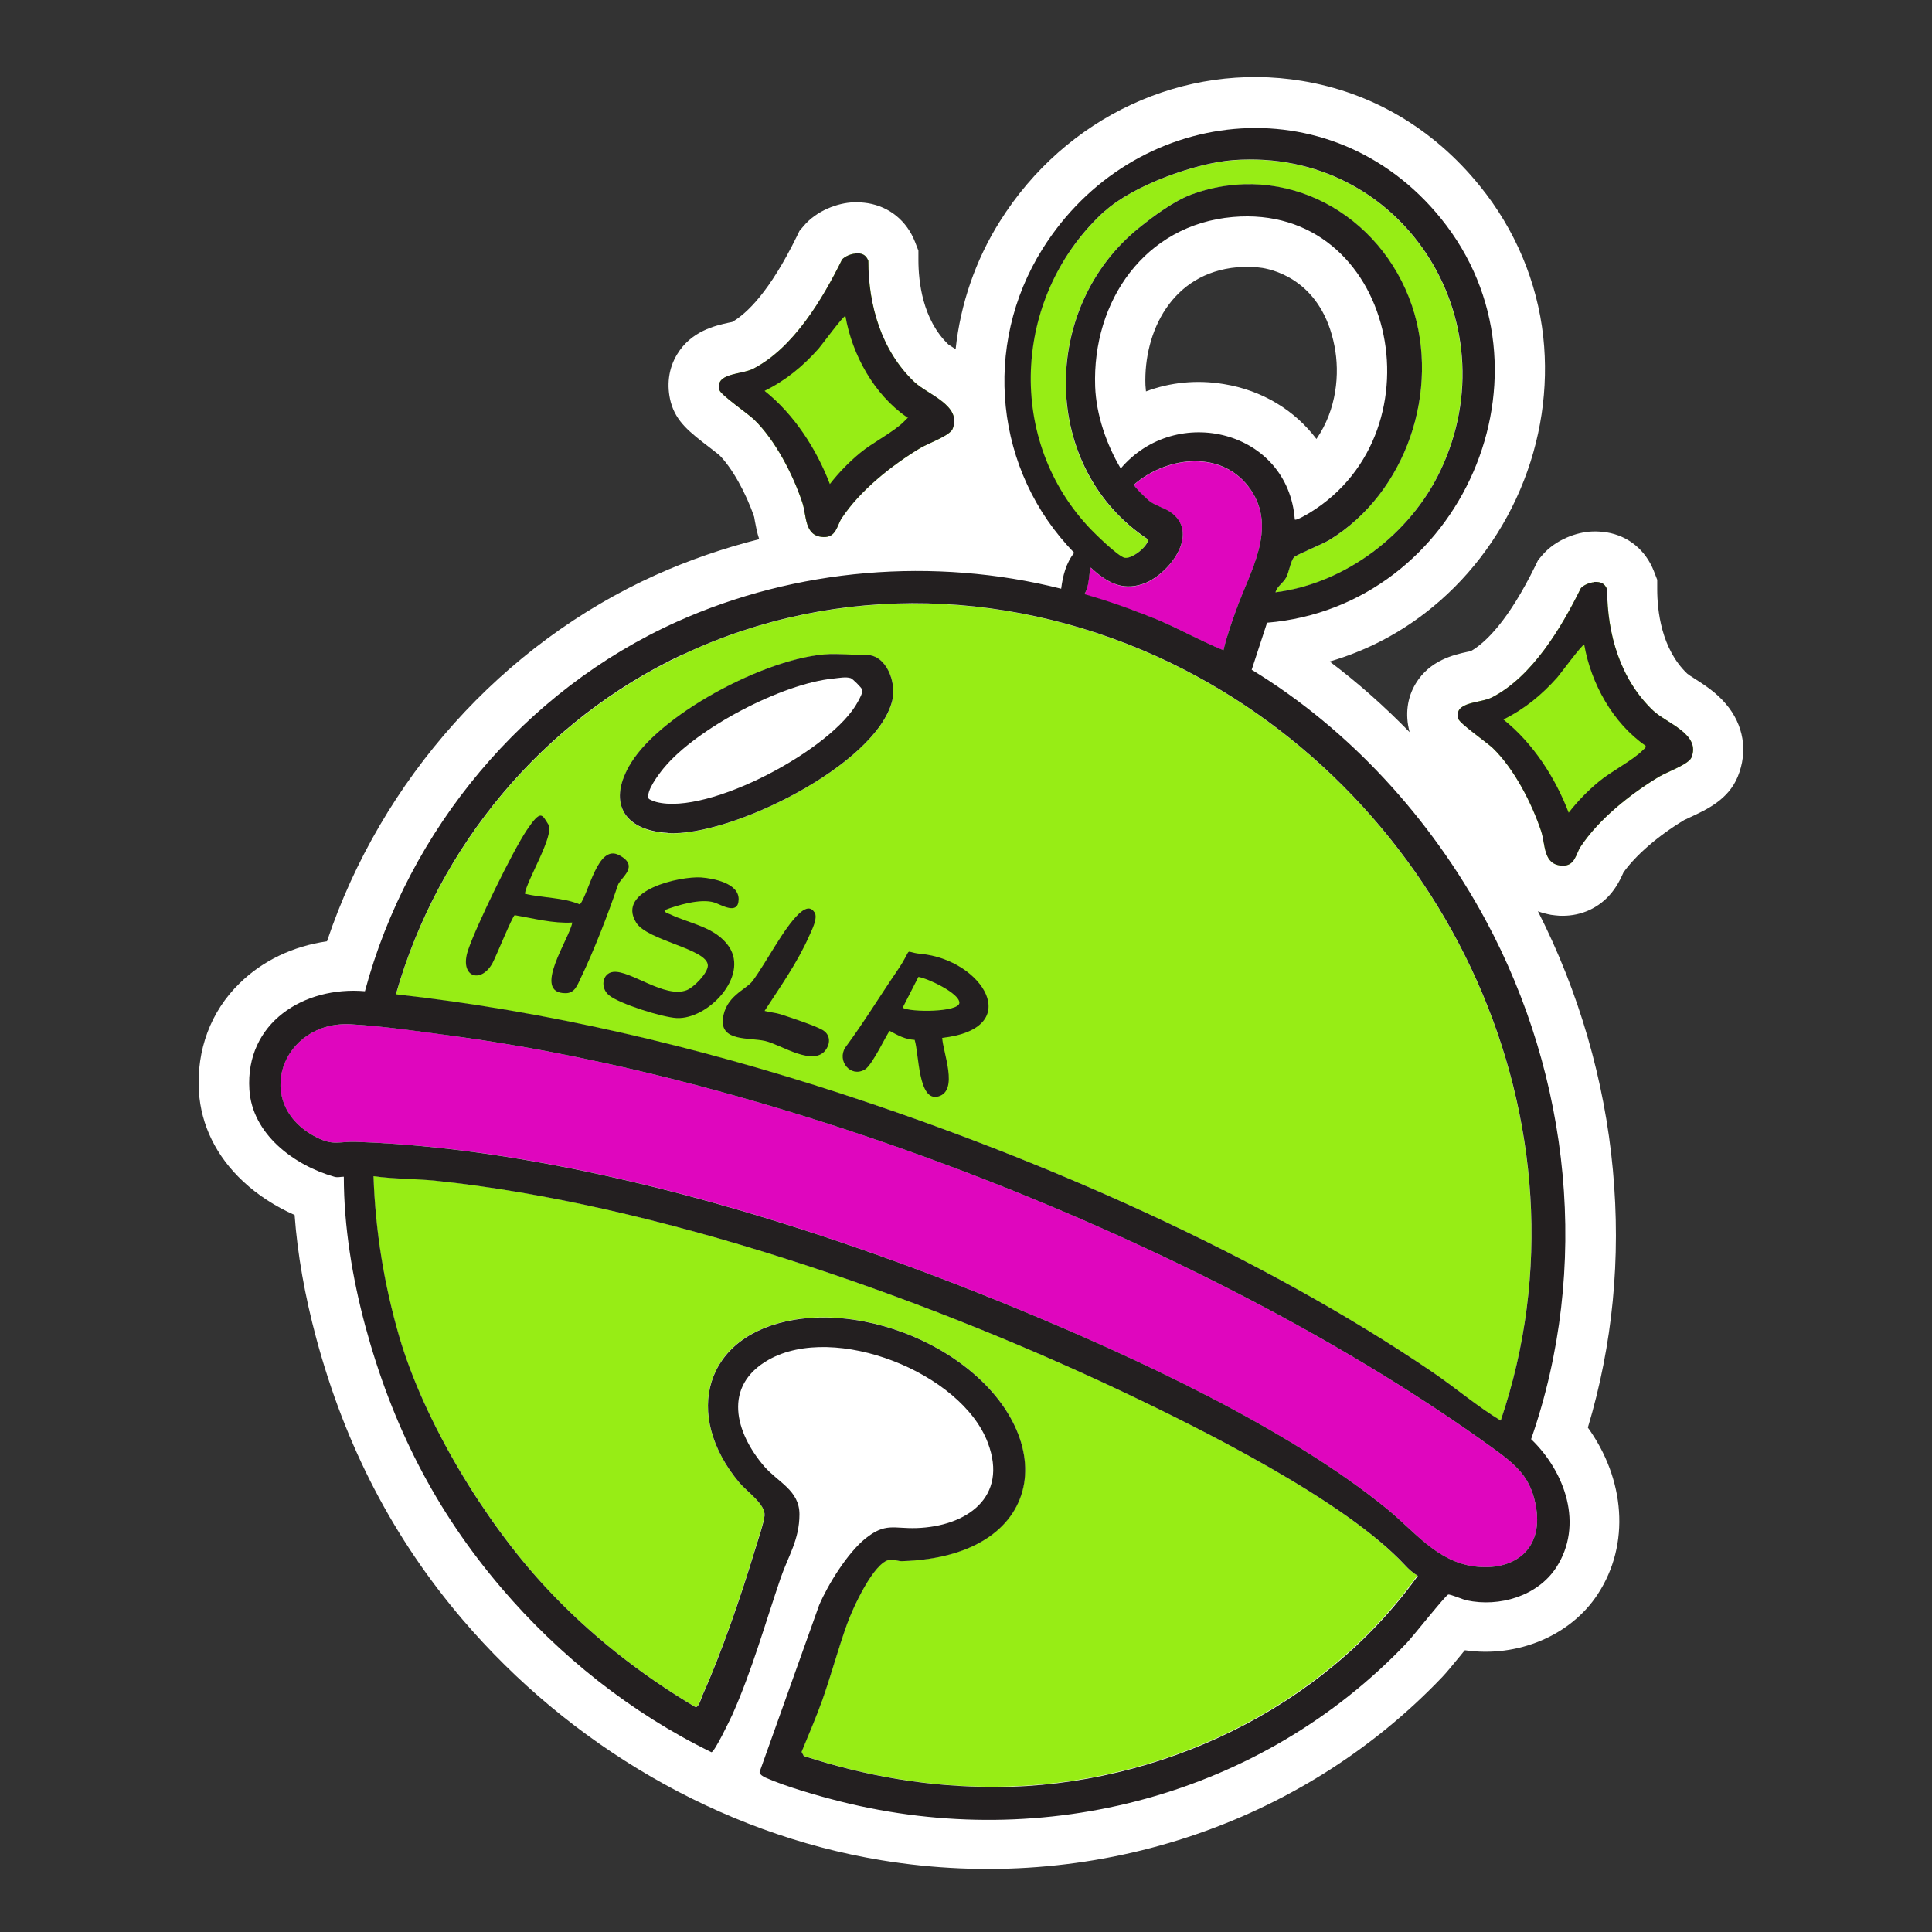
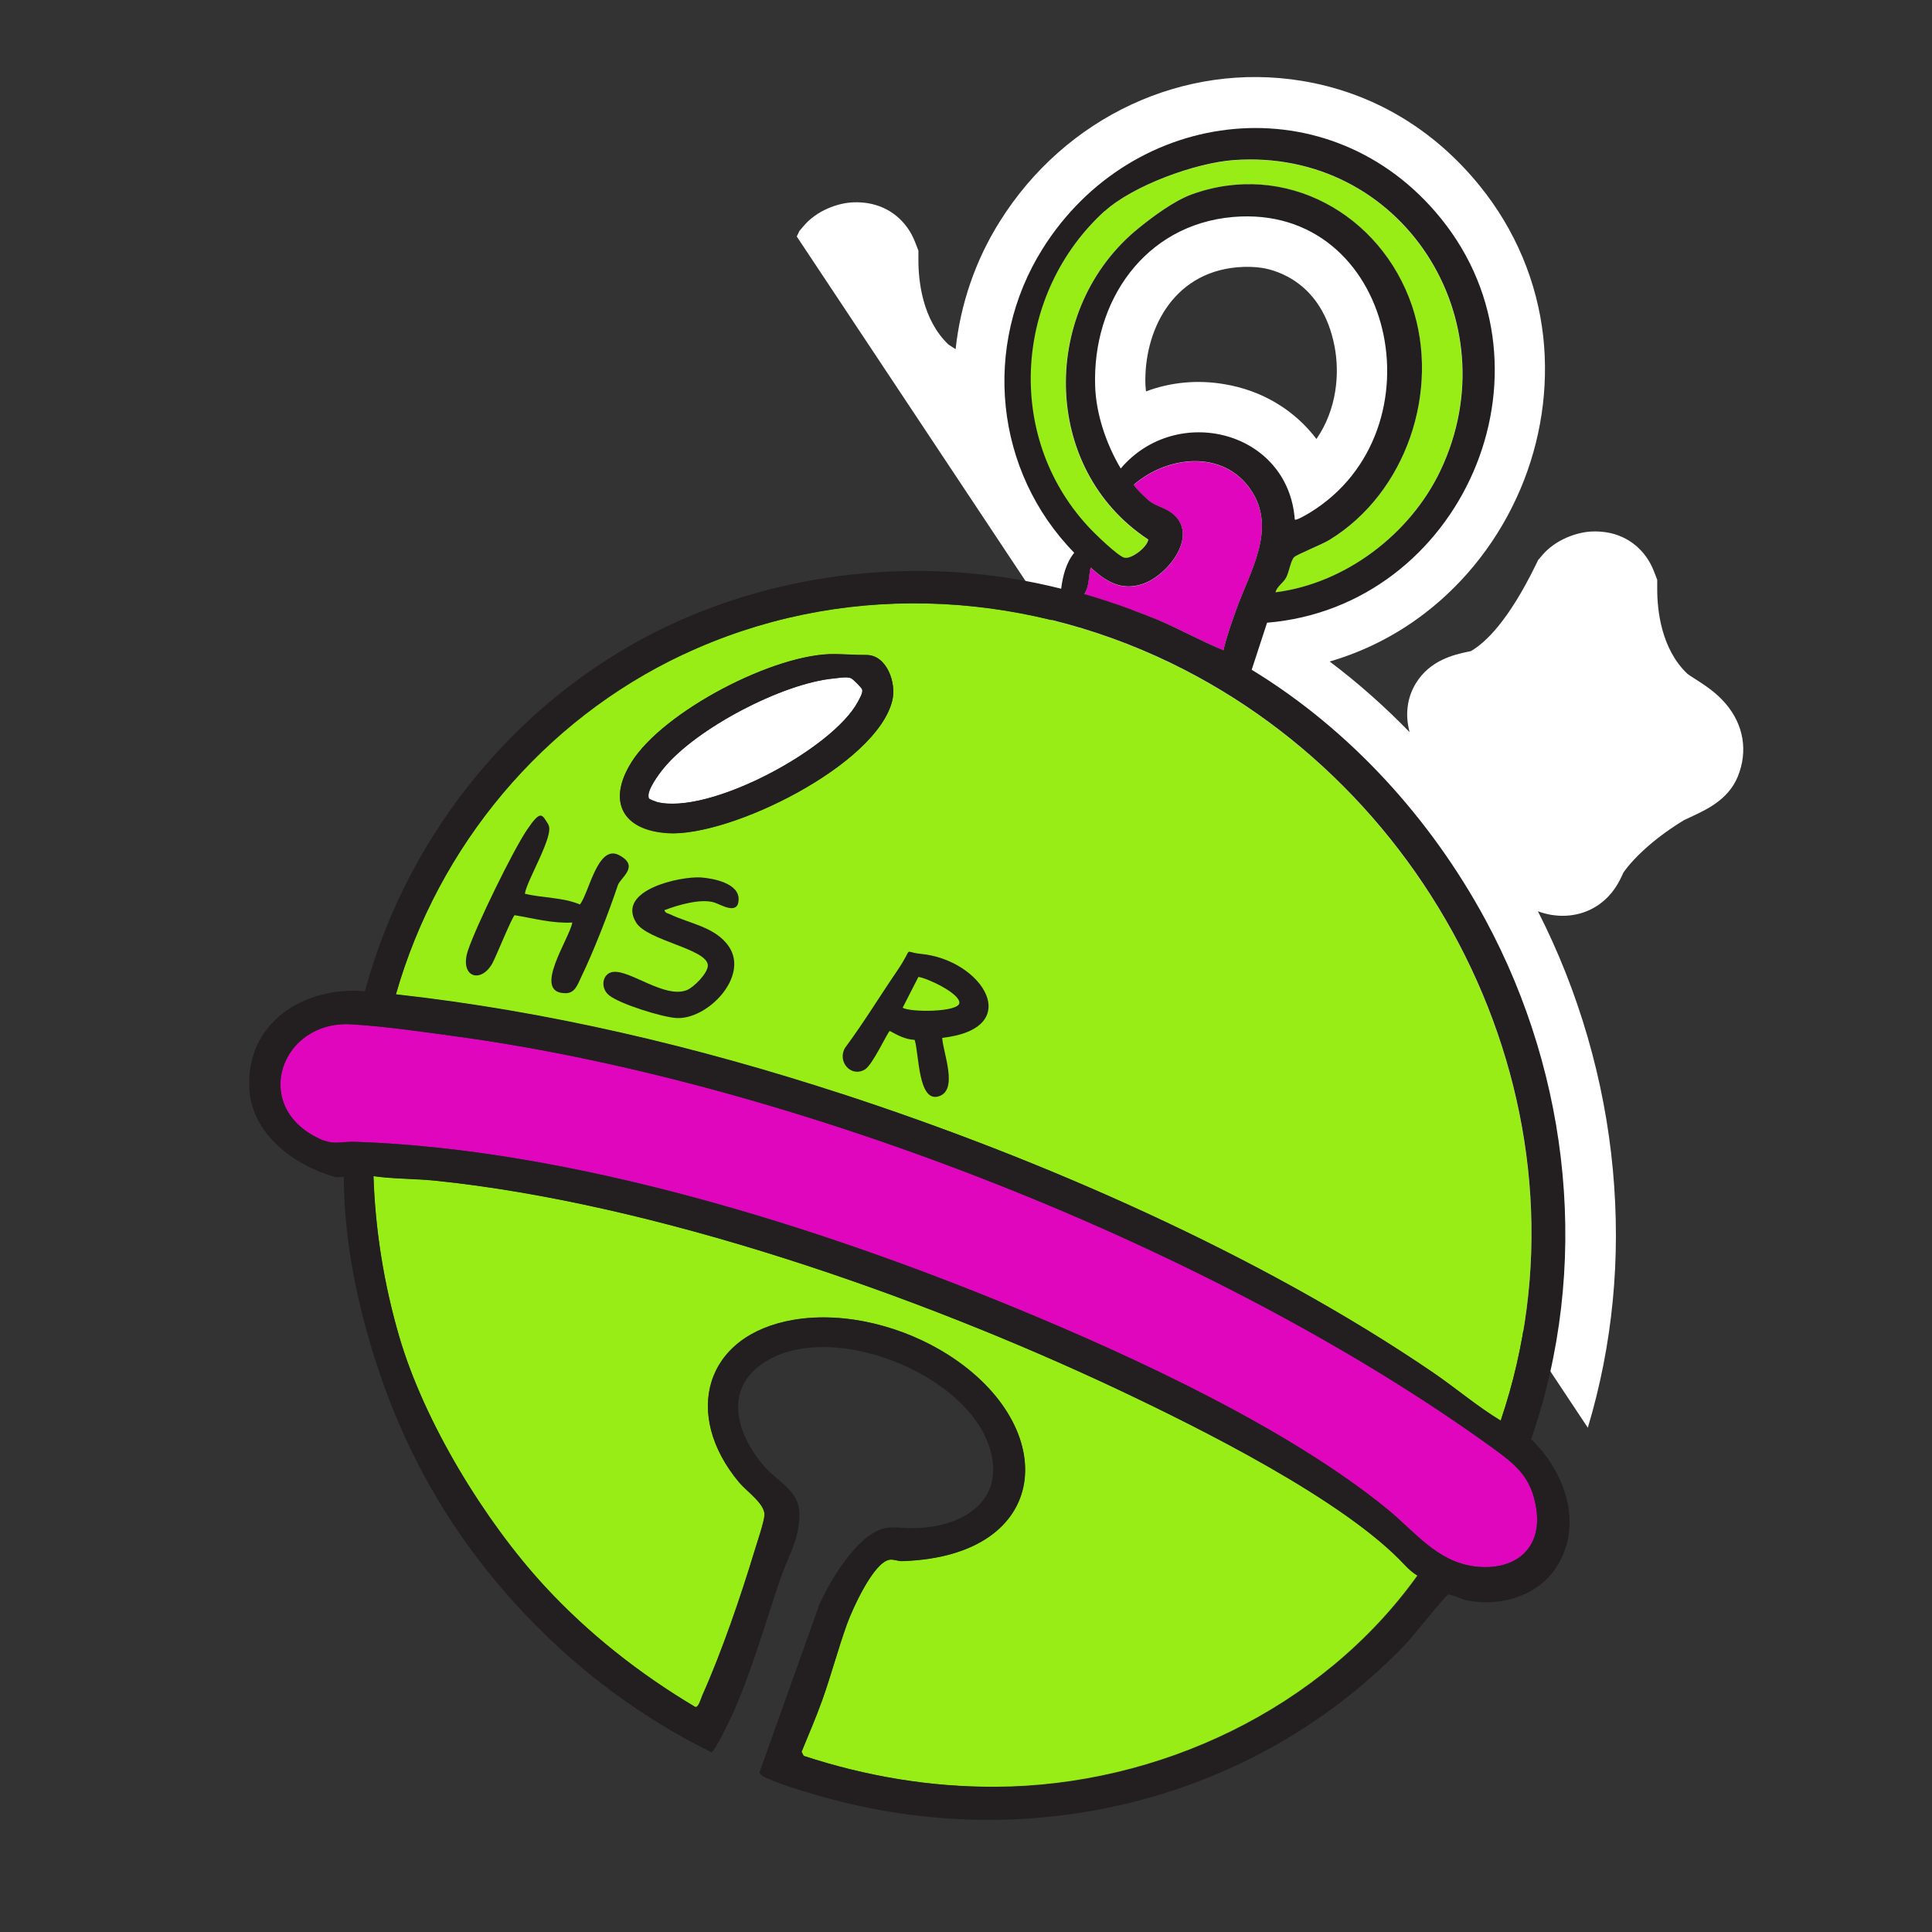
<svg xmlns="http://www.w3.org/2000/svg" id="Layer_1" viewBox="0 0 1080 1080">
  <rect x="0" y="0" width="1080" height="1080" fill="#333333" stroke="none" />
  <defs>
    <style>      .st0 {        fill: #df06be;      }      .st1 {        fill: #231f20;      }      .st2 {        fill: #fff;      }      .st3 {        fill: #97ed15;      }    </style>
  </defs>
-   <path class="st2" d="M887.6,798.1c13.9-46.3,18.6-94.7,14-144.2-4.6-49.9-19-99.6-41.9-144.5,2.3.9,4.8,1.5,7.3,2,1.5.2,3.1.4,4.6.5,10.7.5,20.4-3.3,27.6-10.9,4.6-4.9,6.9-10.2,8.2-13,0,0,0,0,0-.1,6.7-9.6,19.6-20.8,34.1-29.5.6-.3,2.1-1,3.2-1.5,9.5-4.4,21.4-9.9,26.7-22.7,5.8-14.1,3.4-29-6.7-40.8-5.5-6.5-12.2-10.7-17.5-14.1-1.3-.8-3.3-2.1-4-2.7-14.6-13.9-16.8-35.5-16.8-47.2v-5.3s-1.9-4.9-1.9-4.9c-4.6-11.7-14.2-19.6-26.3-21.6-2.6-.4-5.2-.6-8.1-.5-8.6.3-20.6,4.5-28.1,13.4l-2.2,2.6-1.5,3.1c-15.1,30.8-27.8,43-36.1,47.8-.6.1-1.4.3-2,.4-7.3,1.6-20.9,4.6-28.8,17.7-4.8,7.9-6,17.4-3.5,26.8,0,.2,0,.3.1.4-14-14.4-29-27.7-44.7-39.5,19.2-5.6,37.2-14.7,53.2-27,23.2-17.8,41.6-41.7,53.3-69.1,11.6-27.2,16-56.7,12.9-85.4-3.4-30.8-15.7-60-35.5-84.4-25.9-32-60.3-52.3-99.5-58.7-65.8-10.8-132.1,20-168.8,78.6-13.6,21.6-22,46.2-24.7,71.4-1.3-.8-3.2-2.1-4-2.6-14.6-13.9-16.8-35.5-16.8-47.2v-5.3s-1.9-4.9-1.9-4.9c-4.6-11.7-14.2-19.6-26.3-21.6-2.6-.4-5.2-.6-8.1-.5-8.6.3-20.6,4.5-28,13.4l-2.2,2.6-1.5,3.1c-15.1,30.8-27.8,43-36.1,47.8-.6.1-1.4.3-2,.4-7.3,1.6-20.9,4.6-28.8,17.7-4.8,7.9-6,17.4-3.5,26.8,3,10.9,10.5,16.7,22,25.5,1.7,1.3,4.1,3.2,5,3.9,7,6.9,15,21.1,19.6,34.7.1.5.3,1.5.4,2.3.5,2.6,1.1,6.2,2.4,10.1-19.9,5-39.3,11.7-57.8,20-85.9,38.7-153.4,114.3-183.8,204.8-18.9,2.7-36,10.8-48.9,23.5-16.1,15.7-24.1,37.2-22.7,60.5,1.2,18.8,9.7,36.2,24.7,50.2,8.1,7.6,18,14,28.8,18.8,1.6,22,5.7,45.1,12.1,68.9,16.3,60.5,43.1,111.9,81.9,157.4,59.5,69.7,143.4,119.5,234.1,134.4,116.9,19.2,234.2-19.2,313.6-102.6,2-2.1,5-5.7,10.4-12.3.6-.8,1.3-1.6,2.1-2.5,29.5,4.3,59.2-8.2,74.3-31.4,18.2-27.8,15.3-64.3-5.8-93.4ZM735.9,245.4c-12.1-16-30.2-27.2-51.8-30.7-15-2.5-29.9-1-43.5,4.1-.1-1.2-.2-2.4-.3-3.6-1-29.5,14.6-62.6,51.4-65.8,4.9-.4,9.7-.3,14.1.4,7.7,1.3,33.3,8.1,40.2,43.7,3,15.3,1.3,35.4-10.1,51.9Z" />
+   <path class="st2" d="M887.6,798.1c13.9-46.3,18.6-94.7,14-144.2-4.6-49.9-19-99.6-41.9-144.5,2.3.9,4.8,1.5,7.3,2,1.5.2,3.1.4,4.6.5,10.7.5,20.4-3.3,27.6-10.9,4.6-4.9,6.9-10.2,8.2-13,0,0,0,0,0-.1,6.7-9.6,19.6-20.8,34.1-29.5.6-.3,2.1-1,3.2-1.5,9.5-4.4,21.4-9.9,26.7-22.7,5.8-14.1,3.4-29-6.7-40.8-5.5-6.5-12.2-10.7-17.5-14.1-1.3-.8-3.3-2.1-4-2.7-14.6-13.9-16.8-35.5-16.8-47.2v-5.3s-1.9-4.9-1.9-4.9c-4.6-11.7-14.2-19.6-26.3-21.6-2.6-.4-5.2-.6-8.1-.5-8.6.3-20.6,4.5-28.1,13.4l-2.2,2.6-1.5,3.1c-15.1,30.8-27.8,43-36.1,47.8-.6.1-1.4.3-2,.4-7.3,1.6-20.9,4.6-28.8,17.7-4.8,7.9-6,17.4-3.5,26.8,0,.2,0,.3.1.4-14-14.4-29-27.7-44.7-39.5,19.2-5.6,37.2-14.7,53.2-27,23.2-17.8,41.6-41.7,53.3-69.1,11.6-27.2,16-56.7,12.9-85.4-3.4-30.8-15.7-60-35.5-84.4-25.9-32-60.3-52.3-99.5-58.7-65.8-10.8-132.1,20-168.8,78.6-13.6,21.6-22,46.2-24.7,71.4-1.3-.8-3.2-2.1-4-2.6-14.6-13.9-16.8-35.5-16.8-47.2v-5.3s-1.9-4.9-1.9-4.9c-4.6-11.7-14.2-19.6-26.3-21.6-2.6-.4-5.2-.6-8.1-.5-8.6.3-20.6,4.5-28,13.4l-2.2,2.6-1.5,3.1ZM735.9,245.4c-12.1-16-30.2-27.2-51.8-30.7-15-2.5-29.9-1-43.5,4.1-.1-1.2-.2-2.4-.3-3.6-1-29.5,14.6-62.6,51.4-65.8,4.9-.4,9.7-.3,14.1.4,7.7,1.3,33.3,8.1,40.2,43.7,3,15.3,1.3,35.4-10.1,51.9Z" />
  <path class="st3" d="M470.4,611.5c111.5,36.3,233.9,89.8,330.8,155.9,12.7,8.7,24.6,18.9,37.7,26.8,56-165.3-30-348.7-184.2-423.4-86.3-41.8-186.1-45.7-273-4.8-78,36.7-136.7,106.8-160.4,190,84.8,9.4,168.1,29.2,249.1,55.6ZM352.9,426.3c17.7-28.5,80.6-61.3,114-60.6,6.3.1,11,.6,17.3.5,11.5-.1,17,15.6,14.6,25.4-8.7,36-90.7,76.4-125.6,74.2-25.3-1.6-33.8-17.8-20.3-39.4Z" />
  <path class="st0" d="M632.9,341c4.4,1.7,9.3,3.5,13.7,5.3,12.7,5.2,24.6,12.1,37.3,17.3,1.8-7.7,4.5-15.4,7.2-22.8,7.7-21.5,22.9-45.1,8.1-66.9-15.4-22.6-46.6-19.1-65.3-2.9-.2,1,7.6,8.5,9.1,9.5,4,2.8,8.3,3.5,12.1,6.4,15.7,12.1-2.2,34.8-16.2,39.6-12.1,4.1-20.5-1.3-29.3-9.2-1.2,4.9-.7,10.6-3.5,15,9,2.6,18,5.5,26.7,8.8Z" />
  <path class="st2" d="M366.9,448.2c29.3,7.8,98.9-29.7,112.8-56.1.9-1.7,2.9-5,2.3-6.8-.3-.9-5.3-5.9-6.3-6.3-2.7-.9-6.7,0-9.6.2-28.7,2.8-76.6,27.8-94.9,50-2.7,3.3-10.1,13-8.4,17,.3.6,3.2,1.6,4.2,1.9Z" />
  <path class="st3" d="M625.4,776.9c-112.2-52.9-258.9-104.3-382.4-117-11.4-1.2-23-.9-34.3-2.5,1,30.3,5.9,60.7,14.4,89.7,13.9,47.6,47.6,102.8,81.1,139.3,24.5,26.6,53.2,49.2,84.3,67.7,1.9.9,3.3-4.8,4.1-6.5,10.8-24.1,21.5-55.4,29.2-80.8,1.4-4.6,5.2-15.8,5.5-19.7.5-6.4-9.8-13.3-14.1-18.4-31.7-37.8-19.7-82.6,30.7-91,28.9-4.8,61.6,4,86.1,19.6,63.5,40.4,58.1,112.7-25.8,115.3-2.2,0-4.6-1-6.8-.8-9.1,1.1-21.1,28.2-24,36-5,13.9-8.8,28.6-13.9,42.7-3.5,9.7-7.6,19.2-11.5,28.7l1.2,2.3c34.8,11.4,70.7,17.5,107.3,17.3,91.3-.5,182.4-43.6,235.8-118.1-2.6-1.5-5.1-3.8-7.2-6-33.7-36.2-114-76.2-159.9-97.9Z" />
  <path class="st3" d="M628.6,311.9c4,.7,12.6-5.9,13.2-10.2-60.4-39.7-60.7-129.6-5.1-174.3,8.3-6.7,19.5-15.1,29.3-18.6,52.4-19,105.9,11,123.2,62.2,16.1,47.5-3.2,104.5-46.1,130.9-3.9,2.4-18.2,8-19.8,9.7-1.9,1.9-2.8,8.2-4.4,11.3-1.7,3.1-5.1,4.9-6,8.3,39.1-4.8,75.4-32.6,92.2-68,39.9-84.1-21.5-180.6-115.7-173.6-21.5,1.6-56.3,14.3-72,28.6-50.5,45.9-56.2,125.4-9.7,176,3.2,3.5,17.2,17.3,20.8,17.9Z" />
  <path class="st0" d="M833.7,808.9c-153.9-111.1-388.2-203.1-576.2-229.2-19.2-2.7-42-6-61.2-7.1-38.8-2.3-56.1,44.8-19.1,63.3,9.4,4.7,12.3,2.1,21.8,2.4,121.1,4.1,257.7,47,369.4,93.2,66.1,27.3,151.8,67,207.1,112.1,15.1,12.3,27.5,29.2,48.5,32,21.8,2.9,38.3-8.9,34.8-32.2-2.7-17.9-11.6-24.7-25.1-34.5Z" />
  <path class="st1" d="M855.9,804.5c33.3-95.7,22.1-202.1-25.5-290.3-30.5-56.4-75.7-106.3-130.7-139.8l8.6-26.3c108.5-9,166.6-140.4,97.1-226.1-61.4-75.7-172.3-63.1-222.6,17.1-34,54.2-26.8,124.4,17.7,169.9-4.6,5.7-6.4,13-7.3,20.1-71-17.9-148.3-11.5-214.9,18.5-85.3,38.4-150,116.1-174.3,206.5-34.1-2.9-66.9,17.6-64.6,54.9,1.5,25,25,42.4,47.4,48.8,2,.6,3.5,0,5.4,0,0,27.8,4.8,56.7,12,83.5,14.9,55.1,38.9,102.8,76.1,146.4,32.3,37.9,72.5,69.9,117.4,91.8,1.8-.2,10.3-18,11.7-21,11-24.7,18.3-50.9,27-76.4,4.2-12.2,10.5-21.4,10.5-35.6,0-13.4-12-17.9-19.7-26.8-16.3-19-23.3-45,2.5-59.6,36.9-20.8,107.7,7.1,122.5,46.4,11.6,30.6-12,46.8-39.9,47.7-12.8.4-17.3-3.2-28.6,5.9-9.9,8-20.8,25.5-25.8,37.2l-33.3,93.3c.2,1.5,2,2.5,3.3,3.1,11.5,5.1,29.7,10.3,42.1,13.4,114.2,28.6,235.2-3.4,316.3-88.6,3.7-3.9,21.6-26.5,23.2-27.1,1.1-.4,8.3,2.8,10.4,3.2,18.2,3.9,39.5-2.3,50-18.3,15.5-23.8,5.1-53.4-13.9-71.7ZM626.5,261.9c-8-13.5-13.7-30-14.3-45.8-1.7-47.7,27.7-90.5,77-94.8,90.2-7.8,118,119.4,43,165.3-1,.6-7.8,4.7-8.4,3.8-3.7-49.7-66.2-65.3-97.4-28.4ZM609.6,317.2c8.7,7.9,17.2,13.3,29.3,9.2,14-4.8,31.9-27.5,16.2-39.6-3.8-2.9-8.1-3.6-12.1-6.4-1.5-1-9.3-8.5-9.1-9.5,18.7-16.2,49.9-19.7,65.3,2.9,14.8,21.8-.4,45.4-8.1,66.9-2.7,7.5-5.4,15.1-7.2,22.8-12.7-5.2-24.6-12-37.3-17.3-4.4-1.8-9.2-3.6-13.7-5.3-8.8-3.3-17.7-6.2-26.7-8.8,2.8-4.4,2.3-10,3.5-15ZM617.5,118.1c15.7-14.3,50.5-27,72-28.6,94.2-6.9,155.6,89.6,115.7,173.6-16.8,35.4-53.1,63.1-92.2,68,.9-3.4,4.4-5.2,6-8.3,1.6-3,2.5-9.4,4.4-11.3,1.6-1.6,15.8-7.2,19.8-9.7,42.9-26.3,62.1-83.4,46.1-130.9-17.4-51.2-70.9-81.2-123.2-62.2-9.8,3.6-21.1,12-29.3,18.6-55.6,44.7-55.3,134.6,5.1,174.3-.6,4.3-9.2,10.9-13.2,10.2-3.6-.6-17.7-14.4-20.8-17.9-46.4-50.6-40.8-130.1,9.7-176ZM381.7,365.9c86.9-40.9,186.7-37,273,4.8,154.2,74.7,240.3,258.1,184.2,423.4-13.1-7.9-25-18.1-37.7-26.8-96.9-66-219.2-119.5-330.8-155.9-81-26.4-164.4-46.2-249.1-55.6,23.7-83.1,82.3-153.3,160.4-190ZM556.6,998.9c-36.6.2-72.5-5.9-107.3-17.3l-1.2-2.3c3.9-9.5,8-19,11.5-28.7,5-14.1,8.9-28.8,13.9-42.7,2.8-7.9,14.9-35,24-36,2.2-.3,4.6.9,6.8.8,83.9-2.6,89.3-74.8,25.8-115.3-24.5-15.6-57.2-24.4-86.1-19.6-50.5,8.4-62.4,53.2-30.7,91,4.3,5.1,14.6,12,14.1,18.4-.3,3.9-4.1,15.1-5.5,19.7-7.7,25.4-18.4,56.7-29.2,80.8-.7,1.6-2.2,7.3-4.1,6.5-31.1-18.5-59.8-41.1-84.3-67.7-33.6-36.4-67.2-91.7-81.1-139.3-8.5-29.1-13.4-59.4-14.4-89.7,11.3,1.6,22.9,1.4,34.3,2.5,123.5,12.7,270.2,64.1,382.4,117,45.9,21.7,126.2,61.7,159.9,97.9,2,2.2,4.6,4.5,7.2,6-53.5,74.5-144.5,117.6-235.8,118.1ZM824,875.6c-20.9-2.8-33.4-19.7-48.5-32-55.2-45.1-140.9-84.8-207.1-112.1-111.6-46.1-248.3-89-369.4-93.2-9.5-.3-12.4,2.3-21.8-2.4-36.9-18.5-19.7-65.6,19.1-63.3,19.2,1.1,41.9,4.5,61.2,7.1,187.9,26.1,422.3,118.1,576.2,229.2,13.5,9.8,22.4,16.6,25.1,34.5,3.5,23.3-13,35.1-34.8,32.2Z" />
  <path class="st1" d="M373.2,465.7c35,2.2,116.9-38.1,125.6-74.2,2.4-9.8-3.1-25.5-14.6-25.4-6.3,0-11.1-.4-17.3-.5-33.4-.7-96.2,32-114,60.6-13.5,21.6-5,37.9,20.3,39.4ZM371.1,429.3c18.3-22.2,66.2-47.3,94.9-50,2.9-.3,6.9-1.1,9.6-.2,1.1.4,6,5.3,6.3,6.3.6,1.8-1.4,5.1-2.3,6.8-13.9,26.4-83.5,63.9-112.8,56.1-1-.3-3.9-1.3-4.2-1.9-1.7-4.1,5.8-13.8,8.4-17Z" />
  <g>
-     <path class="st3" d="M891.1,325.3c3.6-.1,5.9.6,7.3,4.2,0,24.8,7.3,50.3,25.8,67.8,7.6,7.1,26.7,13.1,21.3,26.2-1.6,3.8-13.8,8.1-18.1,10.7-15.8,9.5-33.7,23.7-43.9,39.2-2.6,3.9-3,10.9-10.3,10.5-10.7-.5-9.2-11.9-11.7-19.3-5.2-15.6-15.1-34.9-27-46.4-3.6-3.4-18.5-13.7-19.3-16.4-2.7-9.8,12.2-8.5,18.9-12,22.5-11.6,38.8-39.1,49.6-61,1.4-1.7,5.2-3.3,7.4-3.3Z" />
-     <path class="st3" d="M478.1,141.6c3.6-.1,5.9.6,7.3,4.2,0,24.8,7.3,50.3,25.8,67.8,7.6,7.1,26.7,13.1,21.3,26.2-1.6,3.8-13.8,8.1-18.1,10.7-15.8,9.5-33.7,23.7-43.9,39.2-2.6,3.9-3,10.9-10.3,10.5-10.7-.5-9.2-11.9-11.7-19.3-5.2-15.6-15.1-34.9-27-46.4-3.6-3.4-18.5-13.7-19.3-16.4-2.7-9.8,12.2-8.5,18.9-12,22.5-11.6,38.8-39.1,49.6-61,1.4-1.7,5.2-3.3,7.4-3.3Z" />
-     <path class="st1" d="M478.1,141.6c3.6-.1,5.9.6,7.3,4.2,0,24.8,7.3,50.3,25.8,67.8,7.6,7.1,26.7,13.1,21.3,26.2-1.6,3.8-13.8,8.1-18.1,10.7-15.8,9.5-33.7,23.7-43.9,39.2-2.6,3.9-3,10.9-10.3,10.5-10.7-.5-9.2-11.9-11.7-19.3-5.2-15.6-15.1-34.9-27-46.4-3.6-3.4-18.5-13.7-19.3-16.4-2.7-9.8,12.2-8.5,18.9-12,22.5-11.6,38.8-39.1,49.6-61,1.4-1.7,5.2-3.3,7.4-3.3ZM506.8,233.1c-18.2-12.6-30.4-34.7-34.2-56.4-.8-.8-13.4,16.4-15,18.2-8.7,9.8-18.4,17.8-30.2,23.6,16.6,13.2,29,32.5,36.5,52.1,4.9-6.3,10.7-12.3,16.9-17.4,6.8-5.7,19.1-11.9,24.7-17.7s1.6-.8,1.4-2.4Z" />
-     <path class="st1" d="M891.1,325.3c3.6-.1,5.9.6,7.3,4.2,0,24.8,7.3,50.3,25.8,67.8,7.6,7.1,26.7,13.1,21.3,26.2-1.6,3.8-13.8,8.1-18.1,10.7-15.8,9.5-33.7,23.7-43.9,39.2-2.6,3.9-3,10.9-10.3,10.5-10.7-.5-9.2-11.9-11.7-19.3-5.2-15.6-15.1-34.9-27-46.4-3.6-3.4-18.5-13.7-19.3-16.4-2.7-9.8,12.2-8.5,18.9-12,22.5-11.6,38.8-39.1,49.6-61,1.4-1.7,5.2-3.3,7.4-3.3ZM919.8,416.8c-18.2-12.6-30.4-34.7-34.2-56.4-.8-.8-13.4,16.4-15,18.2-8.7,9.8-18.4,17.8-30.2,23.6,16.6,13.2,29,32.5,36.5,52.1,4.9-6.3,10.7-12.3,16.9-17.4,6.8-5.7,19.1-11.9,24.7-17.7.7-.8,1.6-.8,1.4-2.4Z" />
-   </g>
+     </g>
  <g>
    <path class="st1" d="M306.5,461c3.7,5.6-12.1,31.2-13.1,38.6,10.2,2.5,20.9,1.9,30.8,6,5.1-6.5,9.9-33.8,21.8-27.6s.9,12.5-.6,16.8c-5.3,15.8-13.5,36.9-20.7,51.8-1.9,3.9-3.3,8.6-8.5,8.6-19.3.1,2.4-30.8,3.7-39.5-10.9.6-21.5-2.3-32.2-4.1-1.3.6-10.4,23.1-12.4,26.8-6.6,11.9-18.8,7.7-13.6-7.4,4.6-13.6,24.8-55.1,32.8-67s8.5-8.6,12.1-3Z" />
    <path class="st1" d="M391.9,490.5c6.8.5,21.2,3.2,21,12.3s-9.8,2.9-13.6,1.7c-7.6-2.4-20.6,1.5-27.9,4.3.6,1.8,2,1.7,3.2,2.3,10.7,5.2,25.4,7,32.9,18.1,11.2,16.7-11.8,40.7-29.2,39.9-7.9-.4-31.7-7.8-37.8-12.7-5.2-4.2-3.8-12.4,2.3-13.1,9.5-1.1,28.8,15,41.1,10.2,4-1.6,11.8-9.5,11.8-13.8-.2-9.3-33.9-13.8-40.1-24-11.2-18.1,24.6-26,36.5-25.2Z" />
    <path class="st1" d="M526.7,580.2c.4,8.1,9.3,29.4-2.1,32.7s-10.8-23.7-13.3-31.6c-5.4-.3-9.3-2.5-13.9-5-1.2.5-9.6,19.1-14,21.6-8,4.6-15.6-4.9-10.9-12.3,10.3-13.9,19.3-28.7,29-42.9s2.7-10.5,13.1-9.5c34.7,3.2,58.9,41.8,11.9,47ZM504.6,563.3c4.1,2.7,31.5,2.6,31.7-2.7s-17.6-13.7-22.9-14.5l-8.8,17.2Z" />
-     <path class="st1" d="M455.3,509.9c2.1,3.3-1.6,10.2-3.1,13.6-6.5,14.7-16.1,28.2-24.8,41.6,2.9.8,6.2,1,9,1.9,5.5,1.8,18.9,6.2,23.3,8.7s4.5,7.1,2.3,10.6c-6.7,10.7-25.4-2.4-34.3-4.4s-25,.4-23.6-12.3,12.8-16.3,16.5-21.1c7.8-10.4,17.4-29.6,26-37.7,2.5-2.3,6.1-4.8,8.6-.9Z" />
  </g>
</svg>